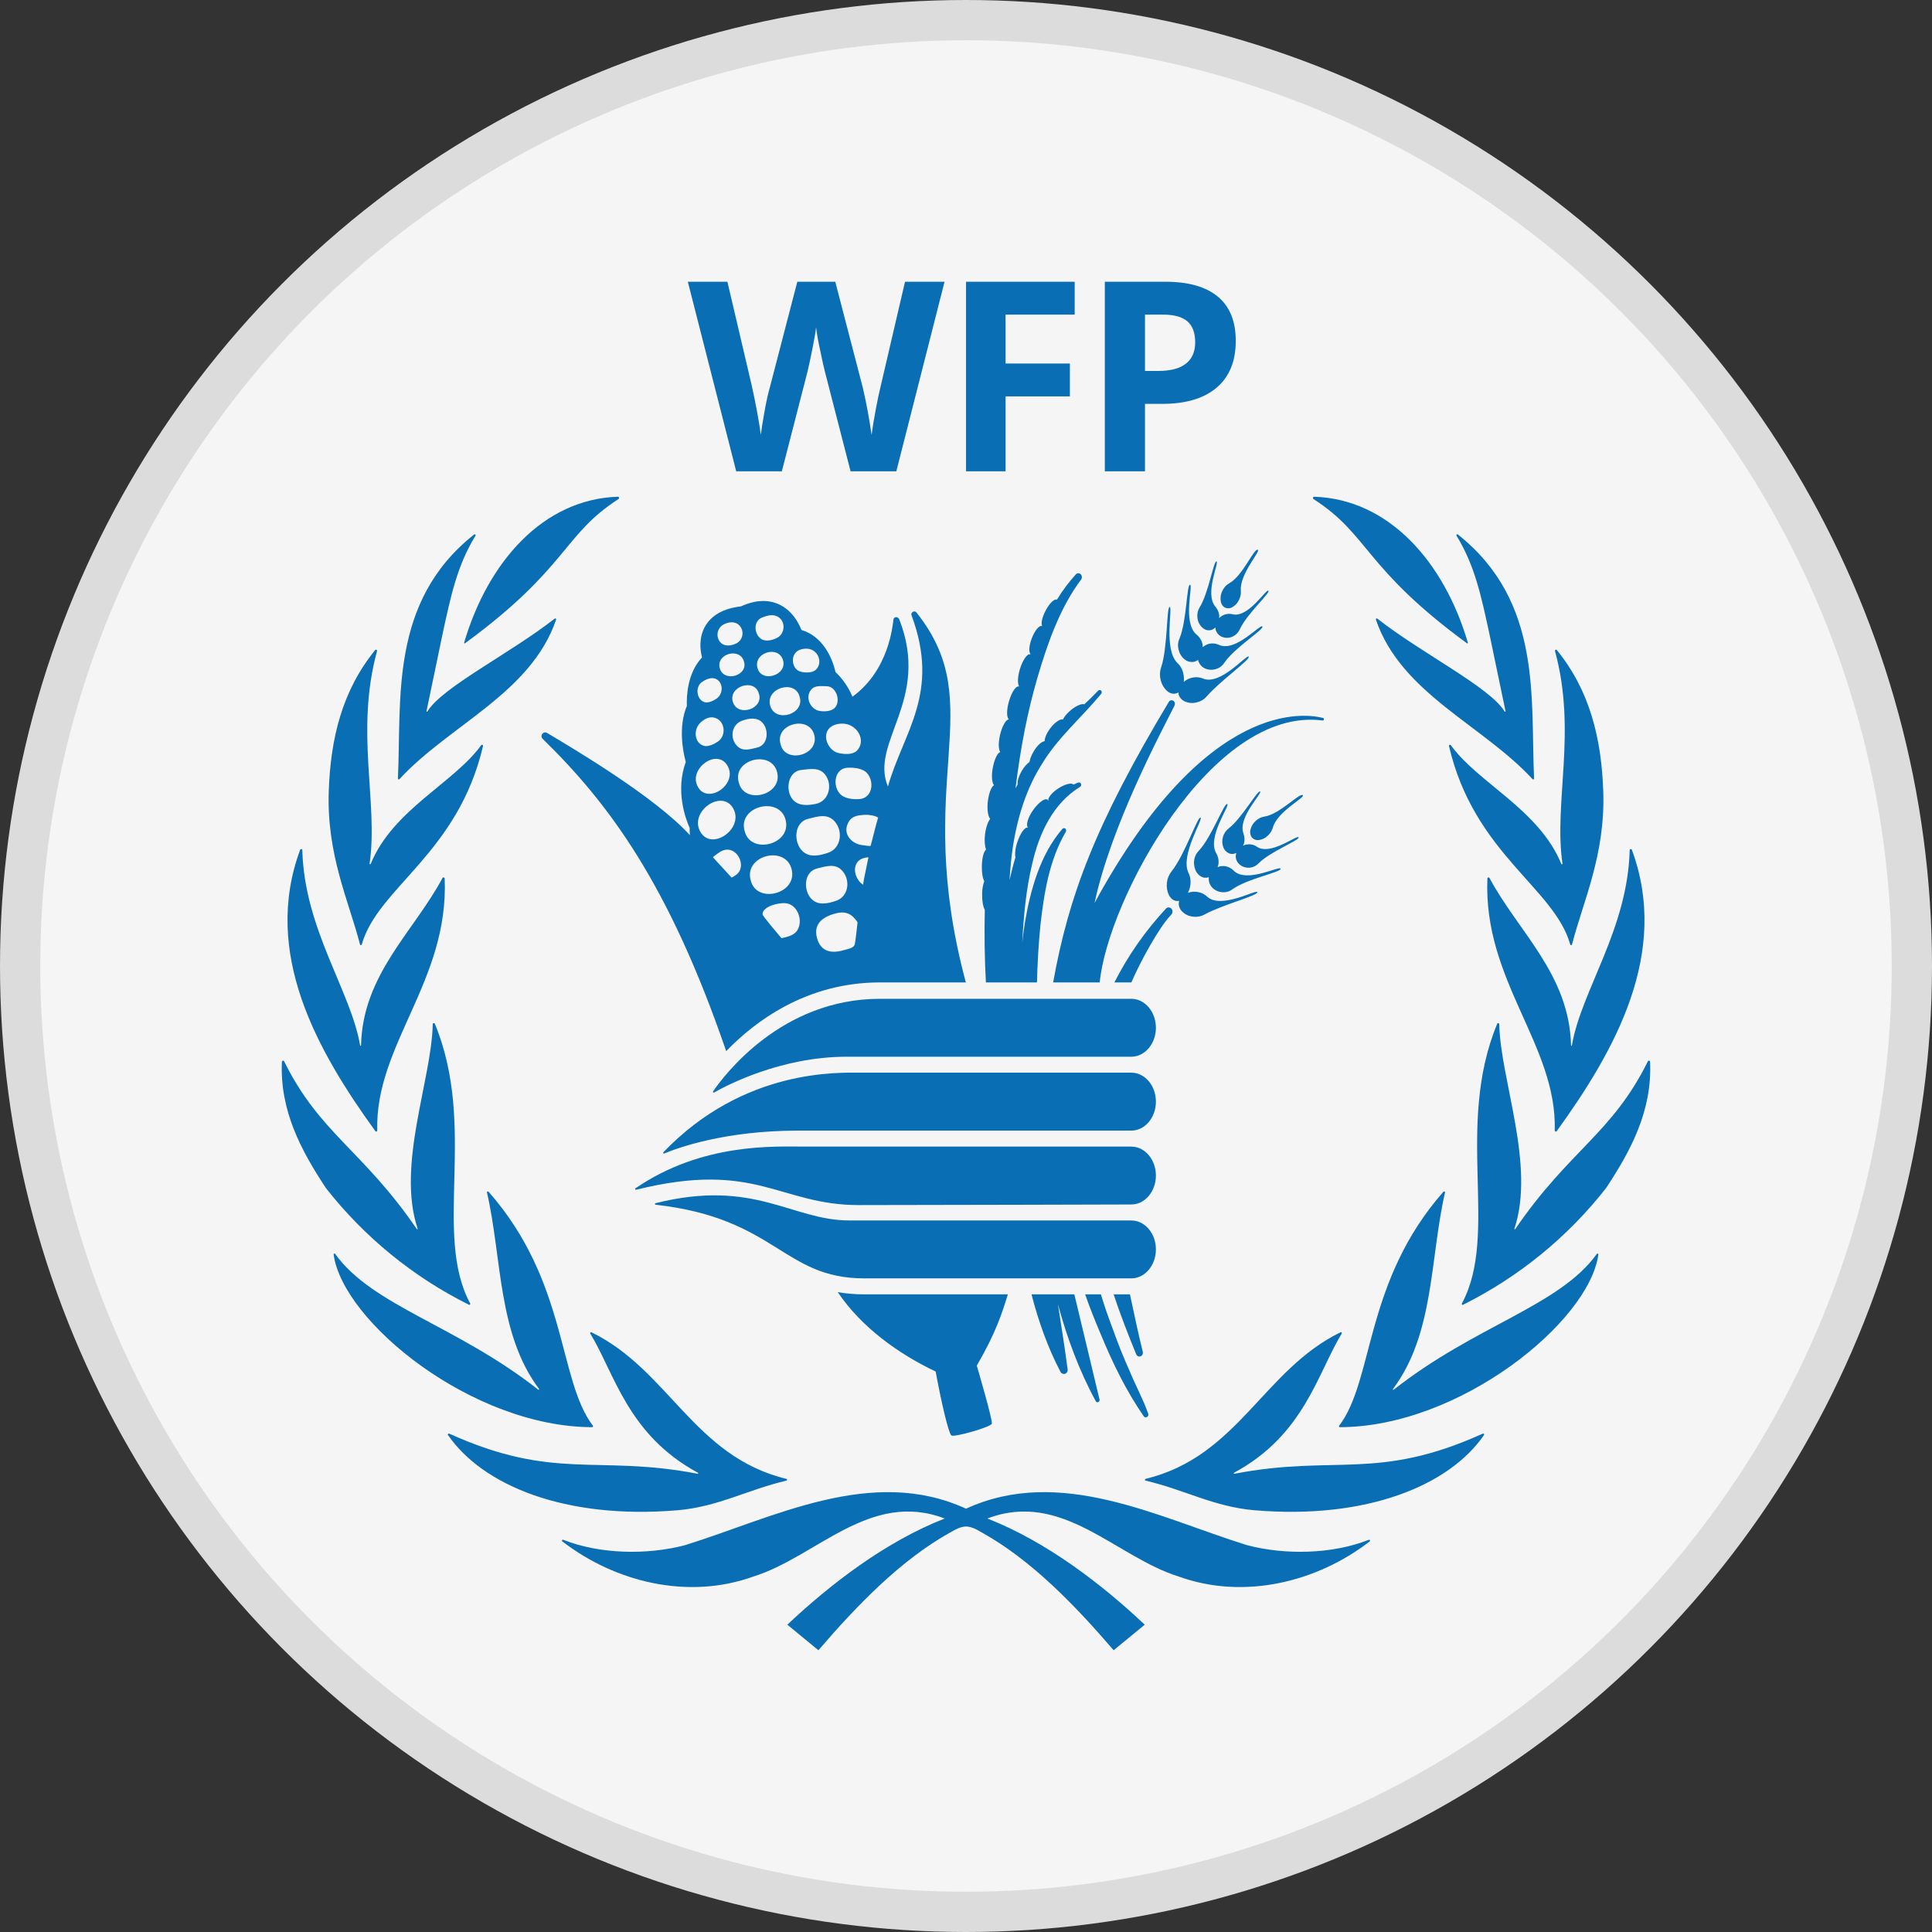
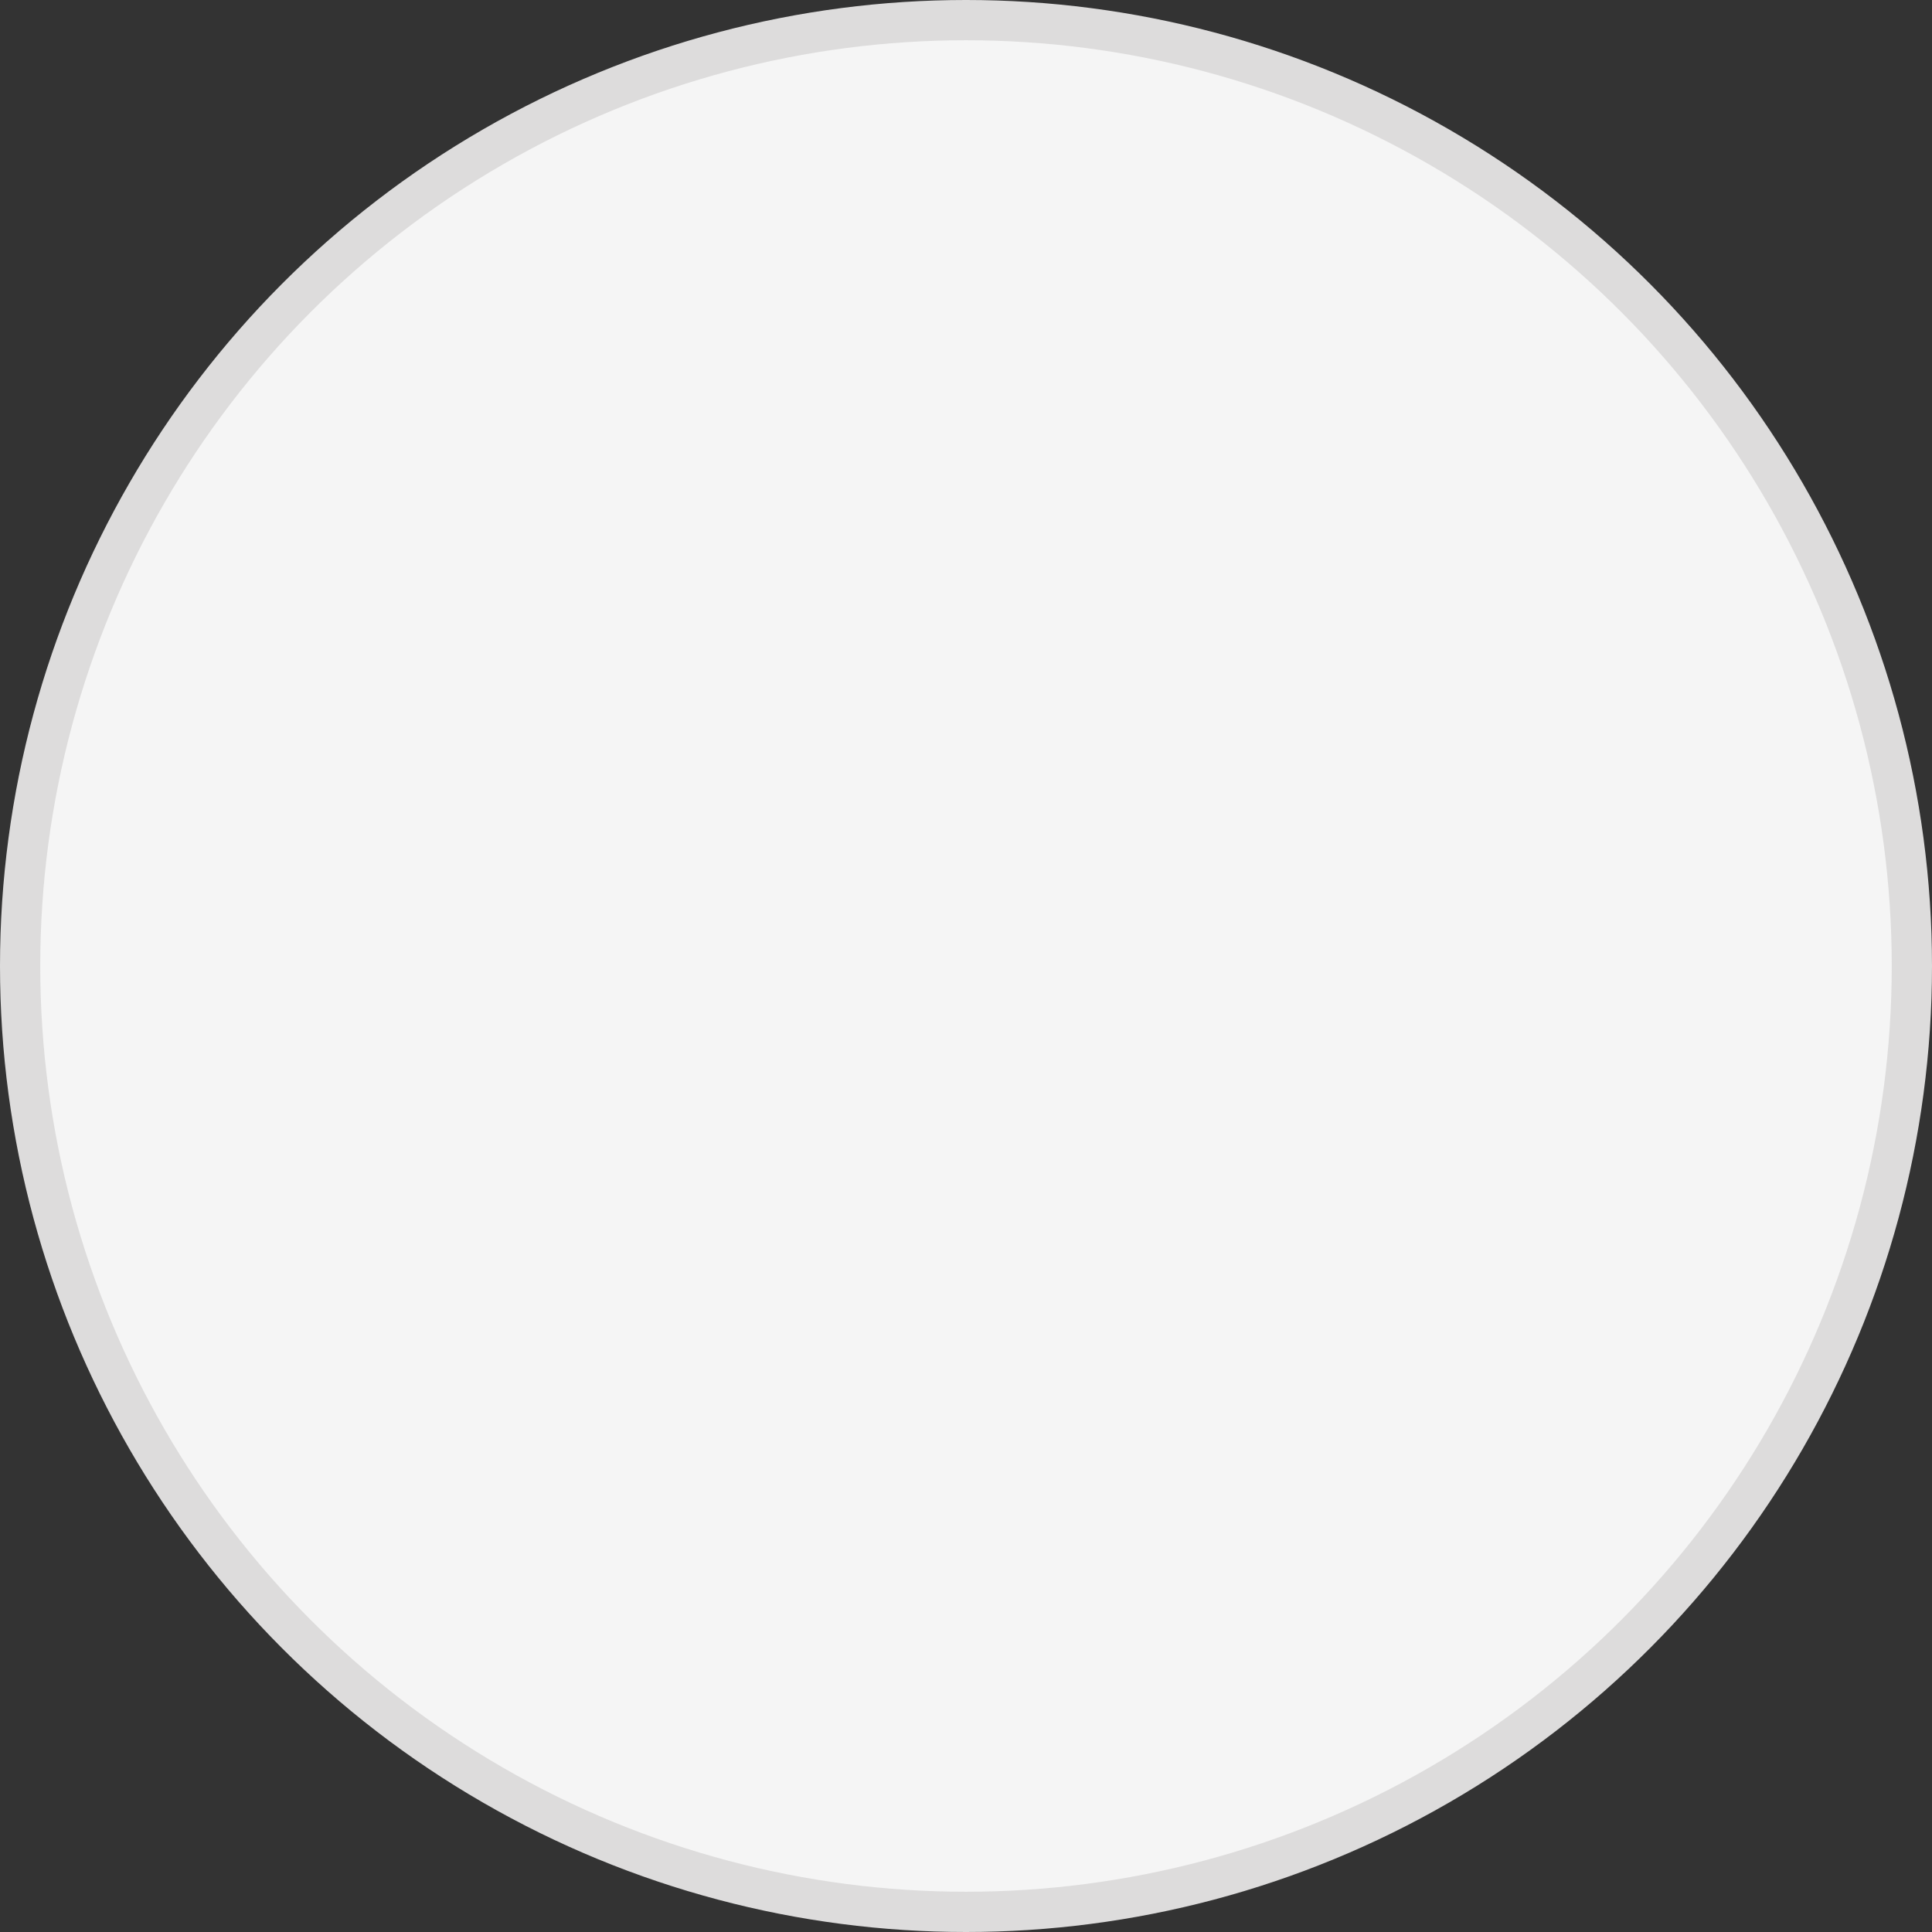
<svg xmlns="http://www.w3.org/2000/svg" width="48px" height="48px" viewBox="0 0 48 48" version="1.1">
  <rect x="0" y="0" width="48" height="48" fill="#333333" stroke="none" />
  <title>un_logo_sm</title>
  <g id="un_logo_sm" stroke="none" stroke-width="1" fill="none" fill-rule="evenodd">
    <circle id="Oval" stroke="#DDDCDC" fill="#F5F5F5" cx="24" cy="24" r="23.5" />
    <g id="wfp-logo-standard-blue-en" transform="translate(7, 7)" fill="#0A6EB4">
-       <path d="M21.447,2.216 L21.776,2.216 C22.083,2.216 22.313,2.155 22.465,2.034 C22.618,1.913 22.694,1.736 22.694,1.504 C22.694,1.27 22.63,1.098 22.502,0.985 C22.374,0.874 22.174,0.817 21.901,0.817 L21.447,0.817 L21.447,2.216 L21.447,2.216 Z M23.702,1.469 C23.702,1.976 23.543,2.363 23.227,2.631 C22.91,2.9 22.46,3.034 21.876,3.034 L21.447,3.034 L21.447,4.709 L20.449,4.709 L20.449,0 L21.953,0 C22.524,0 22.958,0.122 23.256,0.369 C23.553,0.615 23.702,0.981 23.702,1.469 Z M17.983,4.709 L17.001,4.709 L17.001,0 L19.7,0 L19.7,0.817 L17.983,0.817 L17.983,2.032 L19.581,2.032 L19.581,2.848 L17.983,2.848 L17.983,4.709 Z M15.269,4.709 L14.132,4.709 L13.495,2.235 C13.471,2.147 13.43,1.965 13.374,1.689 C13.332,1.506 13.299,1.32 13.275,1.133 C13.263,1.25 13.23,1.436 13.179,1.692 C13.127,1.949 13.087,2.133 13.06,2.242 L12.425,4.709 L11.291,4.709 L10.089,0 L11.072,0 L11.675,2.57 C11.78,3.045 11.856,3.456 11.903,3.804 C11.916,3.682 11.946,3.492 11.992,3.236 C12.038,2.978 12.082,2.779 12.123,2.638 L12.809,0 L13.752,0 L14.438,2.638 C14.527,3.024 14.599,3.413 14.654,3.804 C14.676,3.636 14.71,3.427 14.757,3.177 C14.804,2.927 14.847,2.725 14.886,2.57 L15.485,0 L16.467,0 L15.269,4.709 L15.269,4.709 Z M12.827,21.09 C10.997,21.09 9.823,21.524 9.502,21.659 C9.483,21.667 9.468,21.64 9.483,21.625 C11.493,19.535 13.847,19.65 14.413,19.65 L21.107,19.65 C21.444,19.65 21.718,19.972 21.718,20.37 C21.718,20.768 21.444,21.09 21.107,21.09 L12.827,21.09 Z M14.335,22.94 C12.363,22.94 11.788,21.819 8.804,22.559 C8.784,22.564 8.77,22.536 8.787,22.524 C10.451,21.383 12.26,21.487 12.992,21.487 L21.107,21.487 C21.444,21.487 21.718,21.809 21.718,22.206 C21.718,22.603 21.444,22.925 21.107,22.925 C21.107,22.925 15.896,22.94 14.335,22.94 Z M14.475,24.761 C12.451,24.761 12.289,23.268 9.289,22.931 C9.268,22.929 9.266,22.898 9.286,22.893 C11.751,22.276 12.668,23.322 14.106,23.322 L21.107,23.322 C21.444,23.322 21.718,23.644 21.718,24.041 C21.718,24.439 21.444,24.761 21.107,24.761 L14.475,24.761 L14.475,24.761 Z M14.036,19.254 C12.407,19.254 11.056,19.964 10.74,20.144 C10.722,20.153 10.705,20.132 10.716,20.116 C10.981,19.727 12.407,17.815 14.86,17.815 L21.107,17.815 C21.444,17.815 21.718,18.137 21.718,18.535 C21.718,18.932 21.444,19.254 21.107,19.254 L14.036,19.254 Z M22.996,15.281 C22.923,15.211 22.83,15.168 22.73,15.158 C22.656,15.148 22.582,15.157 22.513,15.183 C22.541,15.124 22.565,15.06 22.574,14.986 C22.59,14.88 22.572,14.773 22.524,14.678 C22.322,14.237 22.898,13.354 22.826,13.314 C22.757,13.276 22.429,14.25 22.111,14.643 C22.044,14.727 22.002,14.829 21.991,14.936 C21.979,15.042 21.997,15.149 22.044,15.244 C22.088,15.323 22.155,15.38 22.234,15.384 C22.256,15.387 22.277,15.386 22.298,15.381 C22.294,15.392 22.29,15.404 22.288,15.416 C22.277,15.503 22.309,15.589 22.373,15.649 C22.444,15.72 22.537,15.764 22.637,15.773 C22.739,15.788 22.843,15.768 22.933,15.717 C23.364,15.481 24.258,15.249 24.239,15.166 C24.222,15.083 23.35,15.595 22.996,15.281 L22.996,15.281 Z M23.655,14.636 C23.591,14.568 23.505,14.525 23.412,14.517 C23.357,14.514 23.302,14.523 23.251,14.543 C23.259,14.515 23.269,14.492 23.273,14.464 C23.284,14.368 23.262,14.27 23.211,14.187 C22.992,13.781 23.564,13.014 23.49,12.976 C23.416,12.938 23.103,13.797 22.785,14.136 C22.717,14.205 22.675,14.295 22.667,14.391 C22.657,14.488 22.678,14.586 22.727,14.67 C22.777,14.744 22.846,14.796 22.929,14.807 C22.966,14.809 23.002,14.805 23.037,14.795 C23.035,14.799 23.03,14.806 23.032,14.81 C23.025,14.898 23.055,14.985 23.115,15.049 C23.175,15.113 23.262,15.158 23.358,15.166 C23.45,15.176 23.542,15.151 23.617,15.096 C23.989,14.828 24.839,14.669 24.817,14.582 C24.796,14.5 23.982,14.949 23.655,14.636 L23.655,14.636 Z M24.233,14.041 C24.166,13.991 24.083,13.969 24,13.979 C23.959,13.981 23.919,13.992 23.882,14.009 C23.888,13.991 23.899,13.977 23.906,13.959 C23.928,13.874 23.923,13.784 23.891,13.701 C23.753,13.303 24.366,12.713 24.307,12.665 C24.247,12.621 23.849,13.335 23.521,13.586 C23.453,13.64 23.404,13.714 23.383,13.799 C23.358,13.883 23.362,13.974 23.395,14.055 C23.423,14.127 23.481,14.183 23.554,14.208 C23.609,14.226 23.665,14.214 23.717,14.192 C23.705,14.225 23.7,14.259 23.702,14.294 C23.71,14.376 23.75,14.444 23.815,14.492 C23.953,14.595 24.147,14.578 24.266,14.452 C24.56,14.154 25.293,13.875 25.264,13.803 C25.232,13.731 24.573,14.262 24.233,14.041 L24.233,14.041 Z M25.369,12.761 C25.308,12.671 24.795,13.233 24.415,13.287 C24.334,13.299 24.259,13.337 24.2,13.394 C24.134,13.45 24.088,13.526 24.068,13.61 C24.049,13.677 24.061,13.748 24.101,13.805 C24.145,13.856 24.213,13.881 24.28,13.87 C24.363,13.859 24.44,13.821 24.499,13.761 C24.562,13.704 24.606,13.63 24.628,13.548 C24.743,13.162 25.415,12.82 25.369,12.761 L25.369,12.761 Z M14.758,13.523 C14.743,13.579 14.632,14.012 14.632,14.012 C14.601,14.03 14.469,14.001 14.434,13.998 C14.181,13.974 13.954,13.754 14.051,13.491 C14.131,13.276 14.293,13.253 14.5,13.244 C14.586,13.24 14.74,13.261 14.817,13.314 C14.817,13.314 14.786,13.413 14.758,13.523 Z M14.467,14.831 L14.443,14.98 C14.286,14.881 14.193,14.654 14.269,14.476 C14.327,14.34 14.471,14.305 14.577,14.299 C14.539,14.476 14.502,14.654 14.467,14.831 L14.467,14.831 Z M14.24,16.448 C14.22,16.559 14.07,16.574 13.968,16.605 C13.67,16.694 13.389,16.656 13.297,16.3 C13.198,15.92 13.486,15.76 13.795,15.685 C13.963,15.646 14.119,15.679 14.234,15.821 C14.263,15.856 14.297,15.888 14.305,15.922 C14.305,15.922 14.259,16.344 14.24,16.448 L14.24,16.448 Z M13.304,14.576 C13.534,14.521 13.771,14.434 13.947,14.66 C14.133,14.898 14.072,15.279 13.773,15.38 C13.576,15.446 13.338,15.504 13.17,15.343 C12.95,15.132 12.966,14.654 13.304,14.576 Z M13.079,13.343 C13.321,13.284 13.571,13.195 13.757,13.432 C13.95,13.68 13.886,14.082 13.573,14.187 C13.365,14.256 13.115,14.316 12.939,14.147 C12.707,13.928 12.725,13.426 13.079,13.343 L13.079,13.343 Z M12.854,16.009 C12.791,16.231 12.608,16.264 12.416,16.31 C12.29,16.156 11.952,15.765 11.946,15.718 C11.945,15.7 11.947,15.682 11.953,15.664 C11.969,15.618 12.022,15.574 12.062,15.548 C12.177,15.473 12.422,15.418 12.555,15.445 C12.792,15.496 12.917,15.786 12.854,16.009 Z M11.651,14.87 C11.478,14.256 12.508,13.988 12.666,14.59 C12.83,15.209 11.791,15.472 11.651,14.87 Z M11.5,13.644 C11.324,13.034 12.358,12.766 12.517,13.365 C12.681,13.985 11.64,14.248 11.5,13.644 Z M11.355,12.439 C11.187,11.87 12.158,11.619 12.306,12.179 C12.458,12.756 11.487,13.005 11.355,12.439 Z M11.256,14.758 C11.209,14.786 11.191,14.801 11.174,14.801 L10.713,14.299 C10.718,14.284 10.861,14.181 10.909,14.154 C11.293,13.94 11.609,14.551 11.256,14.758 L11.256,14.758 Z M10.38,13.627 C10.151,13.123 10.982,12.576 11.234,13.12 C11.465,13.62 10.634,14.176 10.38,13.627 Z M11.078,12.031 C11.341,12.498 10.549,13.02 10.323,12.517 C10.121,12.084 10.825,11.578 11.078,12.031 Z M10.414,10.943 C10.531,10.84 10.666,10.784 10.804,10.85 C11.026,10.957 11.033,11.29 10.839,11.422 C10.751,11.483 10.602,11.558 10.493,11.531 C10.255,11.47 10.209,11.123 10.414,10.943 L10.414,10.943 Z M10.444,9.942 C10.54,9.877 10.668,9.819 10.778,9.864 C10.978,9.946 10.971,10.237 10.809,10.353 C10.735,10.406 10.602,10.471 10.512,10.447 C10.309,10.396 10.259,10.067 10.444,9.942 Z M10.976,8.516 C11.095,8.451 11.267,8.424 11.374,8.544 C11.433,8.609 11.459,8.698 11.443,8.784 C11.428,8.871 11.372,8.945 11.294,8.985 C11.167,9.048 10.995,9.072 10.894,8.954 C10.838,8.888 10.815,8.8 10.831,8.715 C10.847,8.63 10.9,8.557 10.976,8.516 L10.976,8.516 Z M10.882,9.599 C10.785,9.242 11.387,9.074 11.484,9.437 C11.593,9.789 10.978,9.965 10.882,9.599 Z M11.851,10.222 C11.991,10.608 11.338,10.826 11.21,10.446 C11.08,10.06 11.736,9.84 11.851,10.222 Z M11.933,8.343 C12.058,8.294 12.217,8.24 12.356,8.343 C12.53,8.473 12.492,8.764 12.293,8.855 C12.163,8.914 11.996,8.954 11.88,8.85 C11.731,8.718 11.723,8.427 11.933,8.343 L11.933,8.343 Z M11.818,11.571 C11.642,11.612 11.457,11.682 11.311,11.531 C11.124,11.338 11.177,11 11.431,10.908 C11.595,10.846 11.802,10.811 11.936,10.948 C12.108,11.123 12.089,11.505 11.818,11.571 Z M11.821,9.601 C11.708,9.218 12.331,9.022 12.451,9.394 C12.573,9.774 11.928,9.977 11.821,9.601 Z M12.864,10.302 C13.011,10.739 12.273,10.971 12.138,10.541 C12.001,10.101 12.744,9.869 12.864,10.302 Z M12.904,9.133 C13.034,9.098 13.171,9.111 13.27,9.217 C13.421,9.379 13.37,9.657 13.146,9.698 C13.041,9.717 12.879,9.71 12.797,9.638 C12.649,9.507 12.656,9.199 12.904,9.133 L12.904,9.133 Z M13.534,10.049 C13.771,10.049 13.891,10.398 13.753,10.571 C13.669,10.676 13.489,10.683 13.367,10.664 C13.14,10.629 12.995,10.337 13.148,10.14 C13.241,10.02 13.4,10.049 13.534,10.049 Z M12.392,11.486 C12.246,10.984 13.099,10.76 13.23,11.258 C13.362,11.765 12.505,11.988 12.392,11.486 Z M12.915,12.128 C13.148,12.104 13.39,12.05 13.534,12.295 C13.683,12.552 13.571,12.911 13.269,12.972 C13.071,13.013 12.83,13.032 12.689,12.856 C12.503,12.624 12.576,12.16 12.915,12.128 L12.915,12.128 Z M14.099,11.01 C14.387,11.129 14.484,11.469 14.281,11.658 C14.172,11.757 13.974,11.738 13.841,11.711 C13.573,11.658 13.398,11.256 13.633,11.066 C13.753,10.968 13.968,10.956 14.099,11.01 L14.099,11.01 Z M14.552,12.221 C14.732,12.443 14.665,12.834 14.349,12.853 C14.184,12.863 13.968,12.844 13.856,12.708 C13.677,12.492 13.745,12.085 14.061,12.074 C14.226,12.068 14.44,12.085 14.552,12.221 Z M15.775,8.224 C15.758,8.198 15.725,8.185 15.694,8.194 C15.657,8.207 15.631,8.248 15.646,8.285 C16.368,10.226 15.446,11.182 15.06,12.541 C14.598,11.437 16.13,10.398 15.341,8.385 C15.329,8.36 15.309,8.339 15.281,8.334 C15.241,8.329 15.203,8.345 15.197,8.398 C15.177,8.54 15.084,9.655 14.179,10.309 C14.082,10.078 13.939,9.869 13.757,9.696 C13.673,9.32 13.428,8.804 12.912,8.652 C12.834,8.457 12.679,8.178 12.38,8.028 C12.098,7.888 11.772,7.9 11.41,8.065 C10.973,8.116 10.672,8.286 10.513,8.571 C10.364,8.841 10.391,9.134 10.441,9.334 C10.073,9.727 10.055,10.31 10.065,10.538 C9.846,11.064 9.969,11.677 10.038,11.932 C9.776,12.647 10.032,13.339 10.134,13.569 C10.134,13.631 10.137,13.69 10.14,13.749 C9.284,12.812 7.336,11.652 6.591,11.209 C6.557,11.188 6.512,11.193 6.483,11.222 C6.465,11.238 6.454,11.261 6.453,11.286 C6.452,11.31 6.461,11.334 6.478,11.352 C8.138,12.972 9.619,14.97 11.042,19.116 C11.752,18.378 13.035,17.408 14.86,17.408 L16.996,17.408 C15.639,12.353 17.615,10.544 15.775,8.224 L15.775,8.224 Z M25.872,10.838 C25.481,10.736 22.988,10.294 20.194,15.434 C20.602,13.52 21.841,11.204 22.18,10.532 L22.18,10.527 C22.201,10.488 22.19,10.439 22.155,10.412 C22.118,10.386 22.067,10.396 22.042,10.433 C20.196,13.511 19.548,15.285 19.165,17.408 L20.322,17.408 C20.519,15.362 23.103,10.541 25.857,10.9 L25.86,10.9 C25.876,10.903 25.89,10.89 25.892,10.876 C25.898,10.858 25.887,10.841 25.872,10.838 L25.872,10.838 Z M20.317,27.769 L19.692,25.158 L18.628,25.158 C18.797,25.82 19.037,26.494 19.349,27.086 C19.368,27.12 19.406,27.14 19.445,27.135 C19.499,27.126 19.534,27.075 19.525,27.022 C19.453,26.469 19.366,25.935 19.284,25.403 C19.51,26.239 19.813,27.057 20.223,27.81 C20.234,27.833 20.257,27.844 20.279,27.837 C20.309,27.83 20.325,27.798 20.317,27.769 L20.317,27.769 Z M21.392,26.584 C21.283,26.147 21.17,25.612 21.073,25.158 L20.668,25.158 C20.826,25.642 21.038,26.182 21.227,26.644 C21.245,26.689 21.288,26.711 21.329,26.7 C21.378,26.685 21.406,26.633 21.392,26.584 Z M21.527,28.12 L21.524,28.114 C21.394,27.748 21.212,27.422 21.069,27.071 C20.914,26.726 20.773,26.374 20.646,26.016 C20.544,25.747 20.435,25.438 20.352,25.158 L19.961,25.158 C20.072,25.484 20.215,25.836 20.349,26.152 C20.643,26.864 20.983,27.562 21.416,28.187 C21.432,28.21 21.463,28.219 21.489,28.208 C21.524,28.195 21.54,28.155 21.527,28.12 L21.527,28.12 Z M22.111,15.585 C22.081,15.54 22.009,15.531 21.975,15.567 C21.461,16.117 21.027,16.737 20.687,17.408 L21.109,17.408 C21.32,16.912 21.795,16.037 22.101,15.722 L22.104,15.719 C22.136,15.681 22.139,15.626 22.111,15.585 L22.111,15.585 Z M18.9,11.96 C19.291,11.319 19.87,10.828 20.361,10.236 C20.379,10.212 20.377,10.179 20.356,10.159 C20.347,10.149 20.335,10.143 20.321,10.143 C20.308,10.142 20.295,10.148 20.286,10.157 C20.174,10.276 20.057,10.389 19.938,10.5 C19.886,10.474 19.754,10.525 19.62,10.63 C19.515,10.714 19.439,10.806 19.412,10.873 C19.344,10.857 19.217,10.936 19.102,11.083 C19.007,11.206 18.953,11.335 18.954,11.415 C18.881,11.421 18.776,11.513 18.686,11.66 C18.628,11.757 18.59,11.851 18.578,11.929 C18.503,11.987 18.44,12.059 18.393,12.141 C18.312,12.275 18.271,12.41 18.283,12.488 C18.265,12.522 18.246,12.554 18.23,12.587 L18.24,12.508 C18.355,11.601 18.521,10.702 18.775,9.836 C19.029,8.971 19.335,8.1 19.859,7.4 L19.862,7.397 C19.889,7.358 19.885,7.306 19.853,7.271 C19.837,7.254 19.815,7.243 19.792,7.243 C19.768,7.243 19.746,7.252 19.73,7.269 C19.553,7.463 19.395,7.674 19.259,7.899 C19.2,7.867 19.074,7.985 18.978,8.17 C18.89,8.337 18.858,8.492 18.892,8.551 C18.892,8.551 18.89,8.556 18.886,8.554 C18.823,8.527 18.707,8.667 18.636,8.855 C18.567,9.032 18.554,9.194 18.602,9.249 C18.598,9.252 18.598,9.254 18.596,9.257 C18.526,9.231 18.411,9.392 18.34,9.62 C18.282,9.813 18.276,9.98 18.318,10.047 C18.321,10.05 18.318,10.059 18.315,10.057 C18.243,10.031 18.132,10.197 18.068,10.423 C18.003,10.642 18.008,10.835 18.069,10.873 C17.999,10.865 17.9,11.03 17.847,11.255 C17.801,11.449 17.805,11.617 17.851,11.684 C17.781,11.704 17.705,11.867 17.665,12.077 C17.627,12.283 17.646,12.453 17.696,12.508 C17.632,12.541 17.566,12.708 17.542,12.916 C17.519,13.122 17.549,13.29 17.602,13.345 C17.549,13.405 17.497,13.548 17.474,13.721 C17.453,13.884 17.467,14.027 17.498,14.106 C17.44,14.155 17.396,14.322 17.394,14.521 C17.39,14.68 17.413,14.815 17.454,14.893 C17.417,14.997 17.399,15.108 17.401,15.218 C17.398,15.386 17.424,15.529 17.467,15.604 C17.454,16.192 17.462,16.818 17.494,17.408 L18.764,17.408 C18.773,16.949 18.803,16.448 18.848,15.994 C18.938,15.185 19.072,14.362 19.477,13.671 L19.48,13.666 C19.493,13.641 19.49,13.611 19.472,13.59 C19.448,13.569 19.415,13.569 19.393,13.595 C18.844,14.232 18.603,15.098 18.462,15.928 C18.436,16.09 18.416,16.254 18.397,16.417 C18.432,15.751 18.493,15.087 18.646,14.457 C18.82,13.688 19.17,12.957 19.835,12.548 C19.858,12.533 19.867,12.506 19.859,12.48 C19.851,12.451 19.822,12.434 19.793,12.441 C19.75,12.453 19.711,12.476 19.67,12.494 C19.626,12.439 19.464,12.479 19.297,12.585 C19.138,12.689 19.032,12.817 19.044,12.887 C19.044,12.89 19.036,12.895 19.036,12.888 C19.035,12.881 19.032,12.874 19.028,12.868 C18.968,12.819 18.808,12.93 18.672,13.12 C18.535,13.309 18.482,13.507 18.54,13.558 C18.543,13.559 18.542,13.564 18.539,13.564 C18.468,13.535 18.35,13.697 18.276,13.922 C18.222,14.079 18.21,14.224 18.229,14.307 C18.229,14.31 18.225,14.313 18.225,14.313 C18.17,14.495 18.124,14.678 18.082,14.864 C18.098,14.602 18.121,14.337 18.159,14.076 C18.271,13.324 18.497,12.587 18.9,11.96 L18.9,11.96 Z M22.896,9.862 C22.805,9.822 22.702,9.815 22.606,9.84 C22.533,9.858 22.467,9.893 22.41,9.942 C22.419,9.873 22.416,9.803 22.399,9.735 C22.378,9.631 22.325,9.537 22.248,9.466 C21.905,9.123 22.141,8.092 22.061,8.079 C21.982,8.068 22.011,9.096 21.849,9.577 C21.814,9.679 21.81,9.79 21.837,9.894 C21.861,9.998 21.915,10.092 21.993,10.165 C22.061,10.224 22.143,10.251 22.22,10.227 C22.241,10.224 22.261,10.215 22.278,10.201 C22.278,10.215 22.278,10.227 22.279,10.24 C22.297,10.324 22.357,10.39 22.439,10.428 C22.531,10.469 22.634,10.477 22.731,10.45 C22.832,10.427 22.922,10.373 22.988,10.294 C23.311,9.92 24.069,9.386 24.024,9.314 C23.978,9.244 23.337,10.031 22.896,9.862 L22.896,9.862 Z M24.364,8.564 C24.315,8.493 23.707,9.202 23.293,9.025 C23.209,8.984 23.113,8.975 23.022,9 C22.97,9.017 22.922,9.044 22.881,9.08 C22.879,9.051 22.881,9.025 22.875,9 C22.853,8.905 22.799,8.821 22.722,8.761 C22.376,8.459 22.648,7.537 22.566,7.528 C22.483,7.518 22.484,8.435 22.304,8.865 C22.264,8.953 22.257,9.052 22.283,9.145 C22.308,9.247 22.365,9.332 22.436,9.386 C22.502,9.438 22.589,9.458 22.672,9.442 C22.706,9.431 22.739,9.415 22.767,9.392 C22.767,9.397 22.766,9.403 22.767,9.408 C22.792,9.493 22.85,9.564 22.929,9.604 C23.013,9.643 23.108,9.651 23.197,9.626 C23.287,9.603 23.365,9.548 23.416,9.47 C23.672,9.087 24.412,8.637 24.364,8.564 L24.364,8.564 Z M24.513,7.676 C24.459,7.62 24.024,8.35 23.629,8.263 C23.549,8.24 23.463,8.249 23.389,8.286 C23.351,8.303 23.317,8.327 23.289,8.357 C23.289,8.339 23.293,8.321 23.293,8.302 C23.286,8.214 23.25,8.132 23.191,8.066 C22.925,7.741 23.295,6.972 23.224,6.948 C23.152,6.927 23.026,7.737 22.805,8.089 C22.759,8.162 22.739,8.249 22.749,8.336 C22.755,8.43 22.794,8.514 22.85,8.573 C22.906,8.632 22.976,8.664 23.051,8.66 C23.107,8.655 23.159,8.629 23.197,8.588 C23.197,8.619 23.203,8.654 23.219,8.688 C23.252,8.759 23.315,8.812 23.391,8.833 C23.465,8.857 23.553,8.85 23.632,8.812 C23.707,8.775 23.768,8.713 23.802,8.637 C23.975,8.253 24.565,7.732 24.513,7.676 L24.513,7.676 Z M24.252,6.662 C24.162,6.599 23.878,7.308 23.539,7.492 C23.467,7.533 23.41,7.595 23.374,7.669 C23.333,7.746 23.317,7.832 23.326,7.918 C23.334,7.993 23.369,8.057 23.424,8.089 C23.483,8.121 23.555,8.121 23.613,8.087 C23.686,8.047 23.745,7.984 23.781,7.909 C23.82,7.833 23.837,7.747 23.828,7.662 C23.803,7.26 24.315,6.702 24.252,6.662 L24.252,6.662 Z M18.04,25.158 L14.475,25.158 C14.232,25.158 14.013,25.138 13.812,25.102 C13.814,25.102 13.814,25.103 13.814,25.103 C14.399,25.973 15.317,26.633 16.247,27.076 C16.39,27.87 16.569,28.604 16.634,28.662 C16.7,28.719 17.613,28.456 17.642,28.372 C17.668,28.288 17.268,26.928 17.268,26.928 C17.748,26.104 17.897,25.618 18.04,25.158 Z M27.007,31.256 C26.107,31.612 24.933,31.641 23.975,31.387 C21.779,30.703 19.341,29.408 17.001,30.483 C14.661,29.408 12.223,30.703 10.027,31.387 C9.069,31.641 7.895,31.612 6.994,31.256 C6.984,31.251 6.971,31.256 6.965,31.266 C6.959,31.276 6.962,31.289 6.972,31.296 C8.268,32.298 10.082,32.759 11.716,32.169 C13.285,31.68 14.612,30.018 16.47,30.727 C14.999,31.302 13.623,32.364 12.561,33.365 L13.333,34 C14.298,32.877 15.384,31.753 16.614,31.07 C16.782,30.971 16.882,30.931 17.001,30.925 C17.119,30.931 17.219,30.971 17.386,31.07 C18.617,31.753 19.704,32.877 20.668,34 L21.441,33.365 C20.379,32.364 19.003,31.302 17.531,30.727 C19.39,30.018 20.717,31.68 22.286,32.169 C23.92,32.759 25.734,32.298 27.03,31.296 C27.05,31.278 27.033,31.247 27.007,31.256 L27.007,31.256 Z M12.537,29.742 C10.242,29.186 9.615,27.035 7.696,26.101 C7.676,26.09 7.653,26.114 7.666,26.133 C8.271,27.127 8.598,28.65 10.34,29.59 C10.355,29.597 10.347,29.62 10.331,29.615 C7.832,29.134 6.781,29.802 4.162,28.619 C4.14,28.609 4.117,28.633 4.131,28.654 C4.992,29.903 7.035,30.757 9.833,30.522 C10.841,30.436 11.571,30.012 12.537,29.786 C12.561,29.779 12.561,29.747 12.537,29.742 Z M7.731,28.422 C6.859,27.28 7.107,24.841 5.138,22.608 C5.123,22.591 5.094,22.604 5.099,22.627 C5.475,24.271 5.363,26.139 6.393,27.508 C6.402,27.522 6.388,27.537 6.374,27.527 C4.344,25.929 2.257,25.447 1.328,24.154 C1.314,24.136 1.286,24.145 1.289,24.168 C1.518,25.842 4.735,28.453 7.713,28.458 C7.731,28.458 7.742,28.437 7.731,28.422 Z M4.682,25.385 C3.747,23.652 4.864,21.006 3.804,18.436 C3.792,18.409 3.752,18.415 3.752,18.444 C3.72,19.848 2.849,21.944 3.376,23.526 C3.382,23.54 3.363,23.548 3.355,23.535 C2.013,21.574 0.947,21.164 0.059,19.368 C0.047,19.341 0.006,19.349 0.004,19.377 C-0.052,20.598 0.487,21.593 1.097,22.517 C2.052,23.736 3.266,24.726 4.652,25.417 C4.673,25.427 4.691,25.406 4.682,25.385 L4.682,25.385 Z M4.048,14.827 C4.046,14.798 4.008,14.788 3.994,14.813 C3.281,16.147 2.011,17.209 1.97,18.97 C1.969,18.988 1.95,18.989 1.947,18.973 C1.715,17.614 0.562,16.09 0.511,14.122 C0.511,14.092 0.469,14.084 0.457,14.112 C-0.491,16.672 0.873,19.098 2.326,21.103 C2.342,21.124 2.373,21.112 2.373,21.084 C2.314,18.96 4.155,17.374 4.048,14.827 L4.048,14.827 Z M4.954,11.515 C4.281,12.45 2.765,13.112 2.211,14.461 C2.203,14.481 2.179,14.476 2.183,14.454 C2.403,12.941 1.819,11.185 2.367,9.176 C2.375,9.147 2.339,9.128 2.321,9.15 C1.493,10.168 1.213,11.362 1.168,12.651 C1.111,14.235 1.668,15.39 1.944,16.464 C1.95,16.49 1.983,16.488 1.989,16.463 C2.386,15.054 4.377,14.206 5,11.537 C5.008,11.509 4.972,11.491 4.954,11.515 Z M6.781,8.369 C5.674,9.238 3.981,10.074 3.618,10.678 C3.612,10.691 3.593,10.681 3.596,10.669 L4.007,8.697 C4.191,7.861 4.35,7.059 4.813,6.31 C4.827,6.288 4.8,6.262 4.78,6.279 C2.67,7.949 2.979,10.364 2.886,12.342 C2.884,12.363 2.91,12.372 2.924,12.358 C4.165,11.011 6.19,10.227 6.816,8.396 C6.824,8.374 6.8,8.355 6.781,8.369 L6.781,8.369 Z M8.351,5.341 C6.487,5.401 5.118,6.97 4.531,8.968 C4.528,8.98 4.543,8.989 4.553,8.983 C7.12,7.101 6.976,6.294 8.366,5.399 C8.392,5.383 8.381,5.341 8.351,5.341 Z M29.838,28.619 C27.22,29.802 26.169,29.134 23.669,29.615 C23.654,29.62 23.646,29.597 23.66,29.59 C25.402,28.65 25.729,27.127 26.334,26.133 C26.347,26.114 26.325,26.09 26.304,26.101 C24.387,27.035 23.759,29.186 21.463,29.742 C21.439,29.747 21.439,29.779 21.463,29.786 C22.429,30.012 23.16,30.436 24.167,30.522 C26.965,30.757 29.01,29.903 29.869,28.654 C29.883,28.633 29.86,28.609 29.838,28.619 L29.838,28.619 Z M32.672,24.154 C31.743,25.447 29.656,25.929 27.626,27.527 C27.614,27.537 27.598,27.522 27.609,27.508 C28.637,26.139 28.525,24.271 28.901,22.627 C28.906,22.604 28.877,22.591 28.862,22.608 C26.894,24.841 27.141,27.28 26.271,28.422 C26.26,28.437 26.269,28.458 26.288,28.458 C29.266,28.453 32.482,25.842 32.711,24.168 C32.714,24.145 32.686,24.136 32.672,24.154 L32.672,24.154 Z M33.996,19.377 C33.994,19.349 33.953,19.341 33.941,19.368 C33.053,21.164 31.987,21.574 30.647,23.535 C30.637,23.548 30.62,23.54 30.625,23.526 C31.151,21.944 30.281,19.848 30.248,18.444 C30.248,18.415 30.208,18.409 30.197,18.436 C29.136,21.006 30.253,23.652 29.32,25.385 C29.309,25.406 29.328,25.427 29.348,25.417 C30.734,24.726 31.948,23.736 32.903,22.517 C33.513,21.593 34.052,20.598 33.996,19.377 L33.996,19.377 Z M33.543,14.112 C33.532,14.084 33.489,14.092 33.489,14.122 C33.439,16.09 32.285,17.614 32.053,18.973 C32.05,18.989 32.032,18.988 32.032,18.97 C31.99,17.209 30.719,16.147 30.006,14.813 C29.992,14.788 29.954,14.798 29.954,14.827 C29.847,17.374 31.687,18.96 31.627,21.084 C31.627,21.112 31.66,21.124 31.676,21.103 C33.127,19.098 34.491,16.672 33.543,14.112 L33.543,14.112 Z M32.832,12.651 C32.787,11.362 32.507,10.168 31.679,9.15 C31.662,9.128 31.627,9.147 31.634,9.176 C32.181,11.185 31.597,12.941 31.819,14.454 C31.822,14.476 31.797,14.481 31.789,14.461 C31.235,13.112 29.719,12.45 29.046,11.515 C29.03,11.491 28.994,11.509 29,11.537 C29.623,14.206 31.614,15.054 32.011,16.463 C32.017,16.488 32.05,16.49 32.057,16.464 C32.332,15.39 32.889,14.235 32.832,12.651 Z M29.22,6.279 C29.2,6.262 29.174,6.288 29.187,6.31 C29.65,7.059 29.809,7.861 29.993,8.697 L30.404,10.669 C30.407,10.681 30.388,10.691 30.382,10.678 C30.019,10.074 28.328,9.238 27.219,8.369 C27.201,8.355 27.176,8.374 27.184,8.396 C27.81,10.227 29.835,11.011 31.076,12.358 C31.09,12.372 31.116,12.363 31.114,12.342 C31.021,10.364 31.33,7.949 29.22,6.279 L29.22,6.279 Z M25.65,5.341 C25.62,5.341 25.61,5.383 25.634,5.399 C27.024,6.294 26.88,7.101 29.447,8.983 C29.458,8.989 29.472,8.98 29.469,8.968 C28.882,6.97 27.513,5.401 25.65,5.341 Z" id="Shape" />
-     </g>
+       </g>
  </g>
</svg>